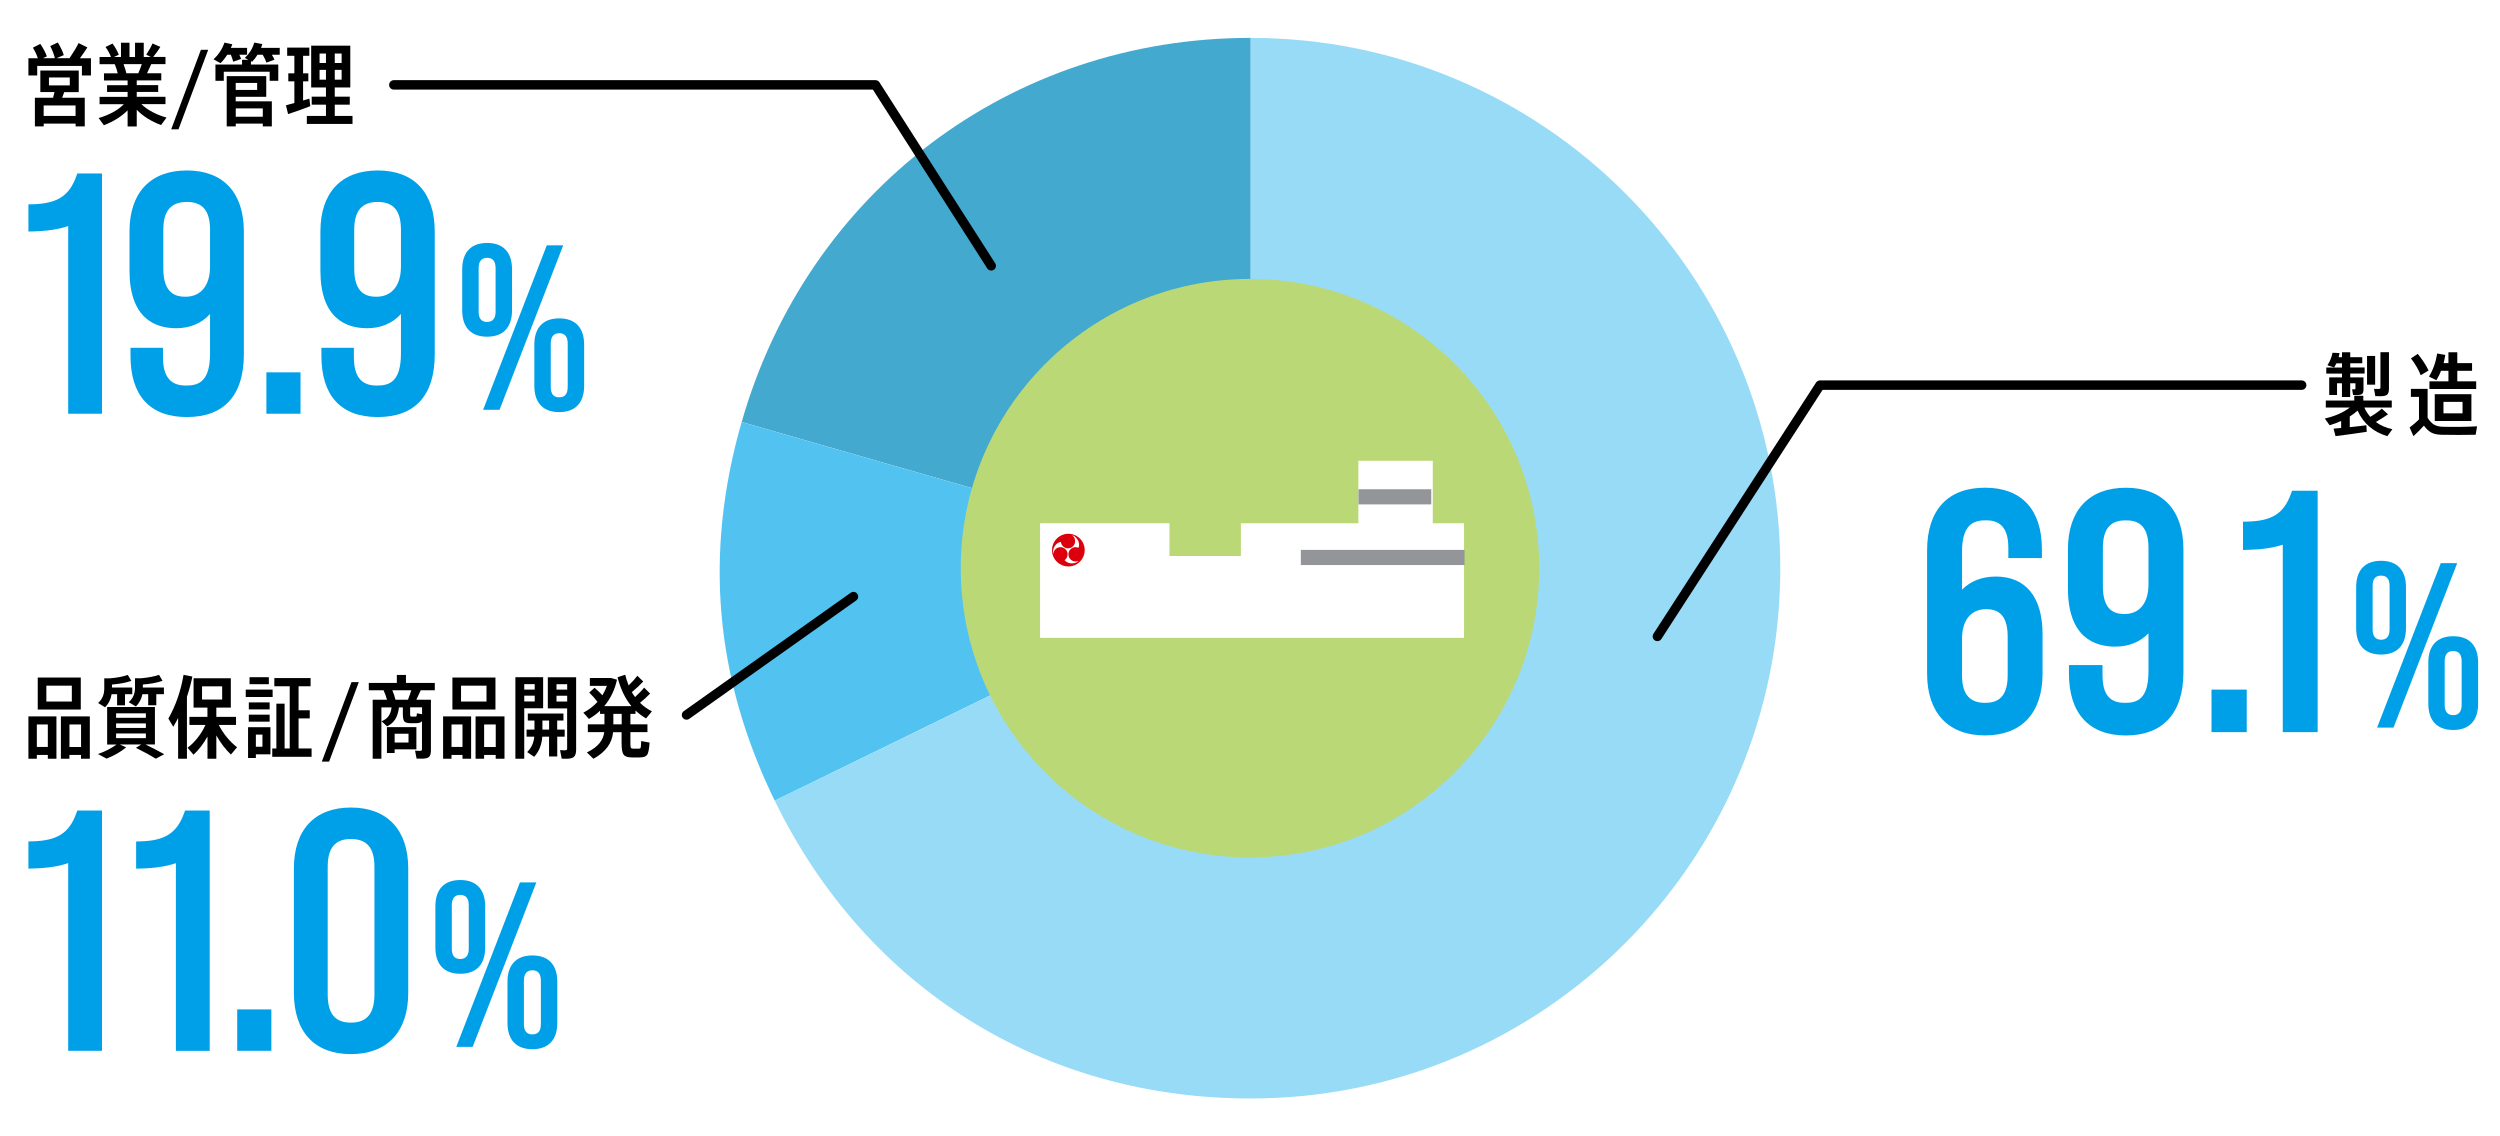
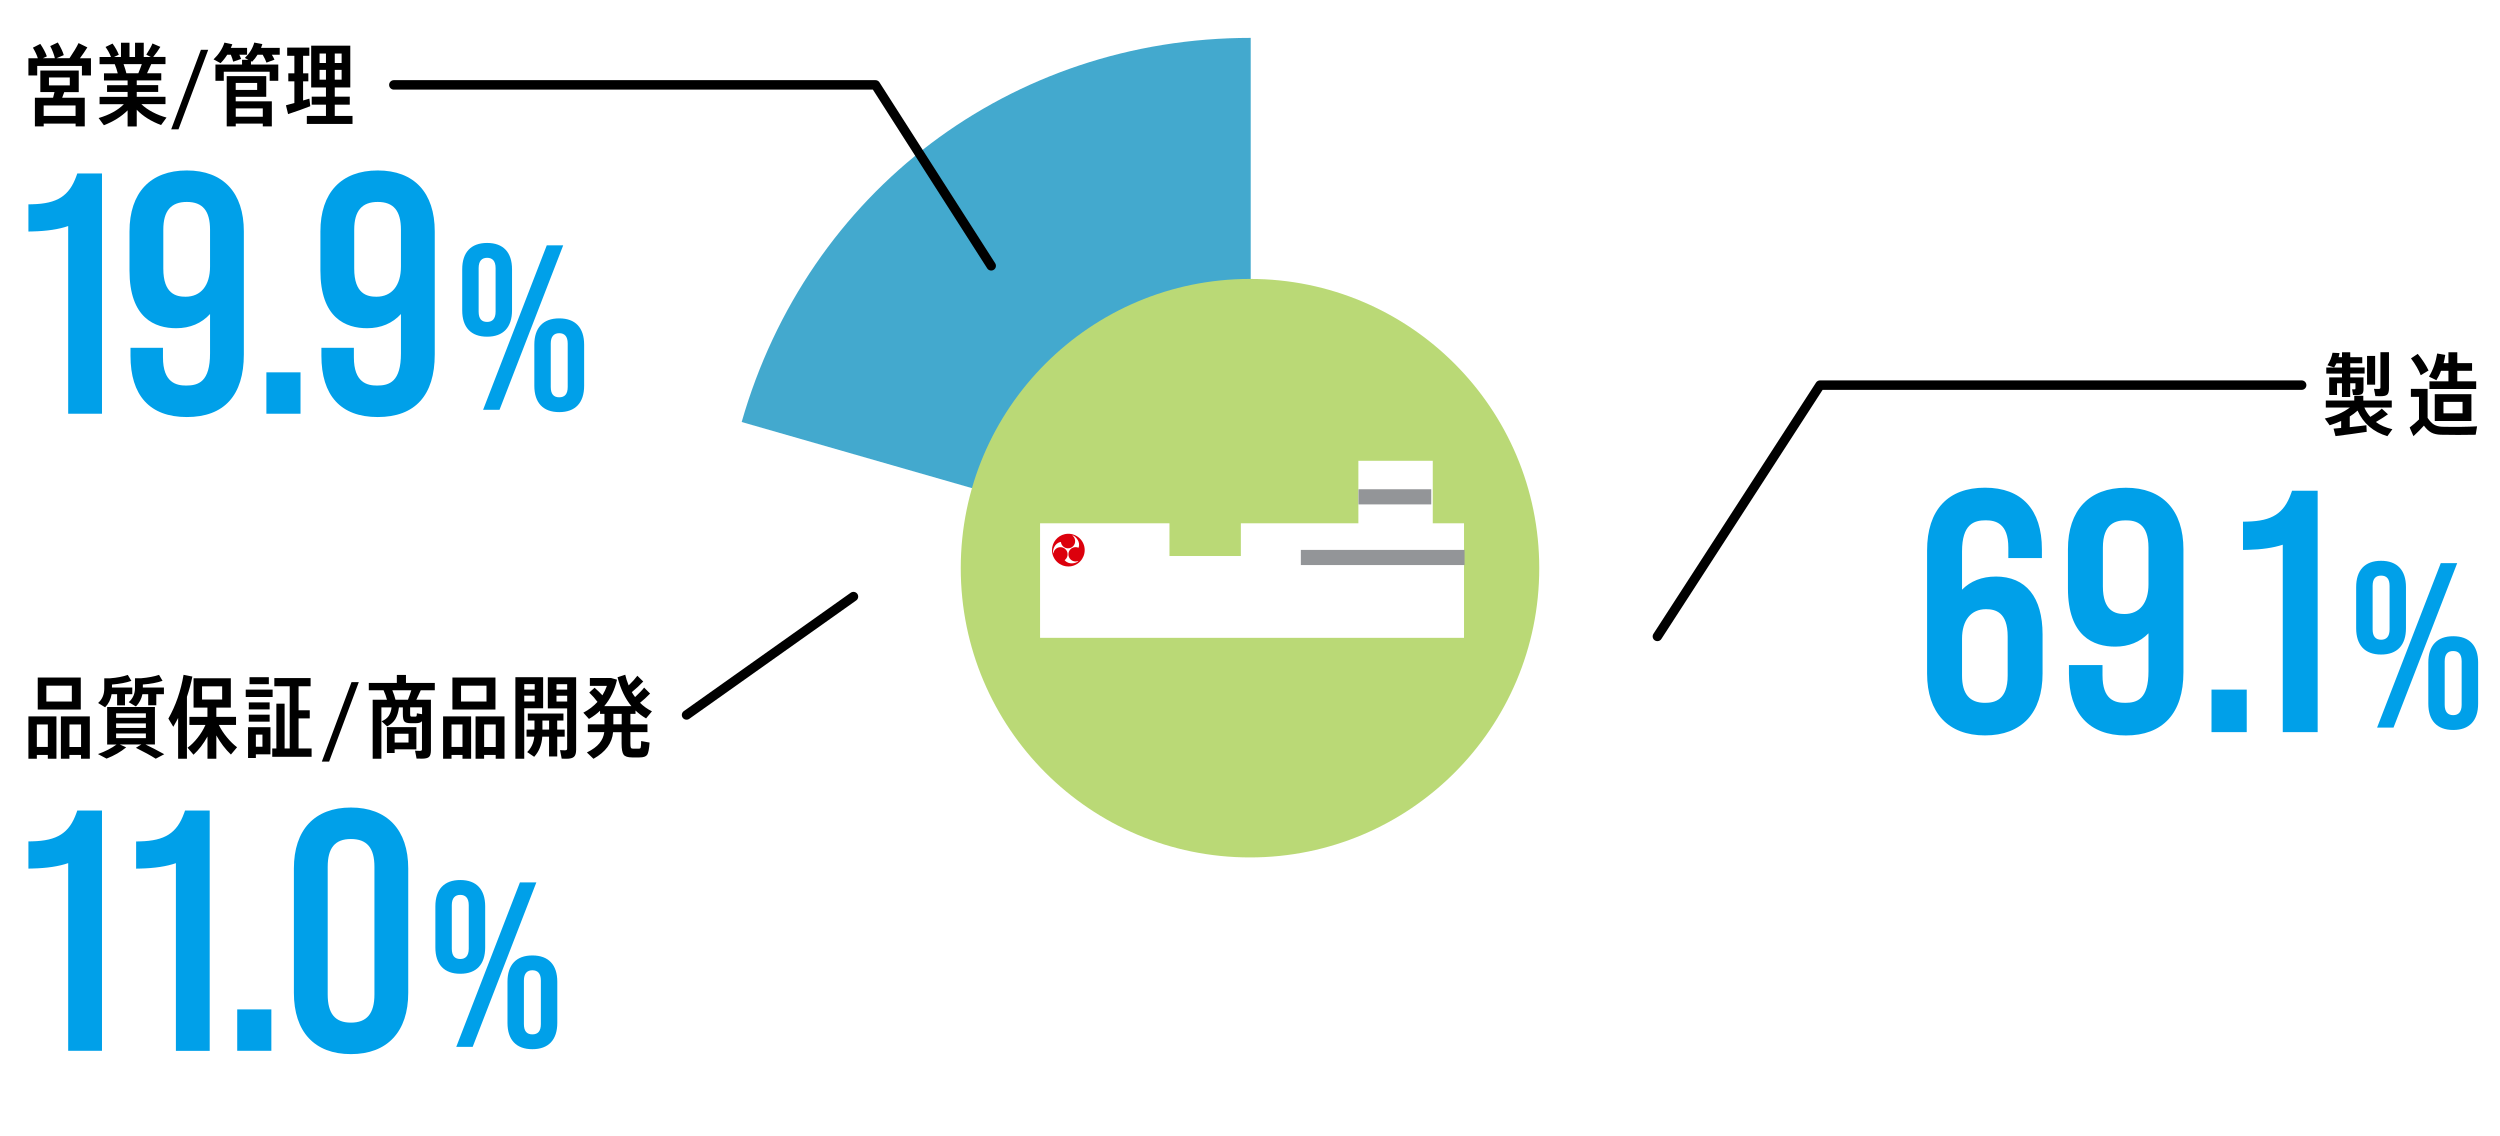
<svg xmlns="http://www.w3.org/2000/svg" width="528" height="240" viewBox="0 0 528 240" fill="none">
  <rect x="0" y="0" width="528" height="240" fill="#333333" stroke="none" />
  <g clip-path="url(#clip0_2817_34092)">
    <path d="M528 0H0V240H528V0Z" fill="white" />
    <path d="M264.151 120L156.641 89.13C170.601 40.37 213.501 8 264.151 8V120Z" fill="#43A9CE" />
-     <path d="M264.15 120L163.62 169.1C150.95 143.08 148.66 116.96 156.63 89.13L264.14 120H264.15Z" fill="#52C3F1" />
-     <path d="M264.15 120V8C325.92 8 376 58.14 376 120C376 181.86 325.92 232 264.15 232C220.17 232 182.9 208.68 163.62 169.1L264.15 120Z" fill="#97DBF7" />
    <path d="M264 181.09C297.739 181.09 325.09 153.739 325.09 120C325.09 86.261 297.739 58.91 264 58.91C230.261 58.91 202.91 86.261 202.91 120C202.91 153.739 230.261 181.09 264 181.09Z" fill="#BAD976" />
    <path d="M237.57 134.71H219.66V110.52H246.99V117.43H262.07V110.52H286.89V97.32H302.6V110.52H309.2V134.71H237.57Z" fill="white" />
    <path d="M309.32 116.14H274.74V119.34H309.32V116.14Z" fill="#939598" />
    <path d="M302.28 103.33H286.91V106.53H302.28V103.33Z" fill="#939598" />
    <path d="M222.261 116.92C222.671 118.78 224.511 119.96 226.371 119.56C228.231 119.16 229.411 117.31 229.011 115.45C228.611 113.59 226.761 112.41 224.901 112.81C223.331 113.15 222.201 114.54 222.181 116.15C222.181 116.41 222.201 116.67 222.261 116.92ZM226.471 113.09H226.601C227.101 113.25 228.291 114.4 227.781 115.69C227.021 115.35 226.121 115.69 225.781 116.45C225.441 117.21 225.781 118.11 226.541 118.45C226.921 118.62 227.361 118.63 227.751 118.46C227.731 118.5 227.701 118.53 227.681 118.57C227.301 118.94 225.711 119.39 224.851 118.3C225.531 117.81 225.681 116.86 225.191 116.19C224.701 115.51 223.751 115.36 223.081 115.85C222.741 116.1 222.521 116.48 222.461 116.89C222.441 116.85 222.421 116.82 222.411 116.78C222.281 116.26 222.691 114.66 224.061 114.46C224.151 115.29 224.891 115.89 225.721 115.8C226.551 115.71 227.151 114.97 227.061 114.14C227.021 113.72 226.801 113.34 226.471 113.09Z" fill="#DC000C" />
    <path d="M421.47 121.77C418.58 121.77 416.15 122.74 414.38 124.54V116.49C414.38 110.67 416.91 109.89 419.38 109.89C421.43 109.89 424.16 110.49 424.16 115.65V117.87H431.25V116C431.25 107.62 426.98 103 419.23 103C411.48 103 407 107.59 407 116.28V142.25C407 150.55 411.46 155.32 419.23 155.32C427 155.32 431.39 150.56 431.39 142.25V133.99C431.39 126.1 427.87 121.76 421.47 121.76V121.77ZM419.23 148.44C415.96 148.44 414.38 146.55 414.38 142.68V134.91C414.38 130.99 416.27 128.66 419.44 128.66C421.4 128.66 424.02 129.26 424.02 134.42V142.68C424.02 147.85 421.29 148.44 419.23 148.44ZM448.98 103.01C441.21 103.01 436.75 107.75 436.75 116.01V124.27C436.75 134.44 442.18 136.57 446.74 136.57C449.58 136.57 451.99 135.59 453.76 133.75V141.77C453.76 147.64 451.39 148.44 448.84 148.44C446.61 148.44 444.05 147.78 444.05 142.61V140.46H436.96V142.26C436.96 150.69 441.23 155.33 448.98 155.33C456.73 155.33 461.14 150.71 461.14 141.98V116.01C461.14 107.75 456.71 103.01 448.98 103.01ZM444.13 115.66C444.13 110.49 446.9 109.9 448.98 109.9C451.06 109.9 453.76 110.5 453.76 115.66V123.43C453.76 127.35 451.87 129.68 448.7 129.68C446.74 129.68 444.13 129.07 444.13 123.85V115.66ZM467.07 145.64H474.51V154.62H467.07V145.64ZM484.08 103.64H489.49V154.63H482.12V115.04C480.15 115.7 477.66 116.06 474.7 116.13L473.72 116.15V110.18L474.65 110.16C479.86 110.03 482.36 108.44 483.85 104.28L484.08 103.65V103.64ZM518.12 134.37C514.7 134.37 512.86 136.35 512.86 139.93V148.61C512.86 152.18 514.7 154.17 518.12 154.17C521.54 154.17 523.38 152.19 523.38 148.61V139.93C523.38 136.36 521.54 134.37 518.12 134.37ZM519.9 148.86C519.9 150.4 519.2 151.04 518.11 151.04C517.02 151.04 516.32 150.39 516.32 148.86V139.68C516.32 138.14 516.97 137.5 518.11 137.5C519.25 137.5 519.9 138.14 519.9 139.68V148.86ZM518.96 118.94L505.51 153.67H502.04L515.49 118.94H518.96ZM508.14 132.68V124C508.14 120.43 506.3 118.44 502.88 118.44C499.46 118.44 497.62 120.42 497.62 124V132.68C497.62 136.25 499.46 138.24 502.88 138.24C506.3 138.24 508.14 136.26 508.14 132.68ZM501.1 132.93V123.75C501.1 122.21 501.74 121.57 502.89 121.57C504.04 121.57 504.68 122.22 504.68 123.75V132.93C504.68 134.47 503.99 135.11 502.89 135.11C501.79 135.11 501.1 134.47 501.1 132.93Z" fill="#00A0E9" />
-     <path fill-rule="evenodd" clip-rule="evenodd" d="M504.34 87.5L503.04 86.31V86.3C502.55 86.77 501.74 87.35 500.61 88.04C500.08 87.44 499.66 86.79 499.35 86.07H505.14V84.6H499.13V83.6H497.22V84.6H491.21V86.07H496.29C494.88 87.14 493.12 87.91 491 88.39L492.02 89.82C492.81 89.58 493.62 89.28 494.45 88.91V90.38C494.17 90.42 493.64 90.47 492.85 90.53L493.26 92.11C495.46 91.84 497.66 91.53 499.85 91.2L499.78 89.81C499.621 89.838 499.165 89.892 498.421 89.981C498.369 89.987 498.315 89.994 498.26 90C497.41 90.1 496.75 90.17 496.27 90.22V87.96C496.86 87.6 497.41 87.19 497.92 86.72C499.14 89.43 501.24 91.23 504.21 92.12L505.27 90.65C503.9 90.34 502.73 89.84 501.78 89.13C502.92 88.46 503.77 87.92 504.34 87.5ZM494.63 78.9V79.72L494.62 79.71H491.93V83.42H493.58V80.95H494.62V83.84H496.36V80.95H497.47V82.06C497.47 82.17 497.41 82.23 497.27 82.23H496.77L496.96 83.42C497.13 83.44 497.39 83.44 497.74 83.44C498.29 83.44 498.67 83.36 498.87 83.19C499.07 83.03 499.17 82.7 499.17 82.2V79.71H496.37V78.89H499.41V77.61H496.37V76.72H498.91V75.44H496.37V74.4H494.63V75.44H493.91C493.97 75.26 494.04 74.97 494.11 74.57L492.63 74.5C492.45 75.44 492.09 76.32 491.55 77.15L492.98 77.6C493.15 77.32 493.31 77.03 493.46 76.73H494.63V77.62H491.31V78.9H494.63ZM501.63 81.24V75.17H499.92V81.24H501.63ZM501.39 82.13L501.67 83.67L501.68 83.66C501.91 83.68 502.28 83.68 502.79 83.68H502.79C503.47 83.68 503.93 83.57 504.18 83.34C504.43 83.11 504.55 82.67 504.55 82.03V74.39H502.75V81.87C502.75 82.06 502.61 82.15 502.34 82.15C501.89 82.15 501.58 82.14 501.39 82.13ZM512.71 88.25V82.13H509.18V83.82H510.89V88.59C510.26 89.21 509.6 89.77 508.92 90.28L509.72 92.12C510.6 91.31 511.34 90.57 511.93 89.89C512.44 90.59 512.96 91.07 513.5 91.36C514.03 91.64 514.71 91.79 515.51 91.82C517.94 91.87 520.39 91.87 522.86 91.82L523.16 90.04C521.05 90.16 518.6 90.19 515.79 90.13C515.11 90.1 514.53 89.95 514.07 89.68C513.61 89.41 513.16 88.93 512.71 88.25ZM511.26 79.25L512.91 78.25C512.4 77.16 511.64 75.99 510.63 74.74L509.2 75.69C510.15 76.96 510.84 78.15 511.26 79.25ZM515.54 78.31H517.1H517.11V80.54H513.1V82.15H522.97V80.54H518.98V78.31H522.1V76.7H518.98V74.4H517.11V76.7H516.09C516.22 76.18 516.34 75.6 516.44 74.96L514.73 74.66C514.45 76.47 513.88 78.09 513 79.54L514.56 80.3C514.95 79.69 515.28 79.03 515.54 78.31ZM514.22 88.92H521.96V83.26H514.22V88.92ZM516.06 87.29V84.88H520.09V87.29H516.06Z" fill="black" />
+     <path fill-rule="evenodd" clip-rule="evenodd" d="M504.34 87.5L503.04 86.31V86.3C502.55 86.77 501.74 87.35 500.61 88.04C500.08 87.44 499.66 86.79 499.35 86.07H505.14V84.6H499.13V83.6H497.22V84.6H491.21V86.07H496.29C494.88 87.14 493.12 87.91 491 88.39L492.02 89.82C492.81 89.58 493.62 89.28 494.45 88.91V90.38C494.17 90.42 493.64 90.47 492.85 90.53L493.26 92.11C495.46 91.84 497.66 91.53 499.85 91.2L499.78 89.81C499.621 89.838 499.165 89.892 498.421 89.981C498.369 89.987 498.315 89.994 498.26 90C497.41 90.1 496.75 90.17 496.27 90.22V87.96C496.86 87.6 497.41 87.19 497.92 86.72C499.14 89.43 501.24 91.23 504.21 92.12L505.27 90.65C503.9 90.34 502.73 89.84 501.78 89.13C502.92 88.46 503.77 87.92 504.34 87.5ZM494.63 78.9V79.72L494.62 79.71H491.93V83.42H493.58V80.95H494.62V83.84H496.36V80.95H497.47V82.06C497.47 82.17 497.41 82.23 497.27 82.23H496.77L496.96 83.42C497.13 83.44 497.39 83.44 497.74 83.44C498.29 83.44 498.67 83.36 498.87 83.19C499.07 83.03 499.17 82.7 499.17 82.2V79.71H496.37V78.89H499.41V77.61H496.37V76.72H498.91V75.44H496.37V74.4H494.63V75.44H493.91C493.97 75.26 494.04 74.97 494.11 74.57L492.63 74.5C492.45 75.44 492.09 76.32 491.55 77.15L492.98 77.6C493.15 77.32 493.31 77.03 493.46 76.73H494.63V77.62H491.31V78.9H494.63ZM501.63 81.24V75.17H499.92V81.24H501.63ZM501.39 82.13L501.68 83.66C501.91 83.68 502.28 83.68 502.79 83.68H502.79C503.47 83.68 503.93 83.57 504.18 83.34C504.43 83.11 504.55 82.67 504.55 82.03V74.39H502.75V81.87C502.75 82.06 502.61 82.15 502.34 82.15C501.89 82.15 501.58 82.14 501.39 82.13ZM512.71 88.25V82.13H509.18V83.82H510.89V88.59C510.26 89.21 509.6 89.77 508.92 90.28L509.72 92.12C510.6 91.31 511.34 90.57 511.93 89.89C512.44 90.59 512.96 91.07 513.5 91.36C514.03 91.64 514.71 91.79 515.51 91.82C517.94 91.87 520.39 91.87 522.86 91.82L523.16 90.04C521.05 90.16 518.6 90.19 515.79 90.13C515.11 90.1 514.53 89.95 514.07 89.68C513.61 89.41 513.16 88.93 512.71 88.25ZM511.26 79.25L512.91 78.25C512.4 77.16 511.64 75.99 510.63 74.74L509.2 75.69C510.15 76.96 510.84 78.15 511.26 79.25ZM515.54 78.31H517.1H517.11V80.54H513.1V82.15H522.97V80.54H518.98V78.31H522.1V76.7H518.98V74.4H517.11V76.7H516.09C516.22 76.18 516.34 75.6 516.44 74.96L514.73 74.66C514.45 76.47 513.88 78.09 513 79.54L514.56 80.3C514.95 79.69 515.28 79.03 515.54 78.31ZM514.22 88.92H521.96V83.26H514.22V88.92ZM516.06 87.29V84.88H520.09V87.29H516.06Z" fill="black" />
    <path d="M350.04 134.41L384.39 81.34H486.11" stroke="black" stroke-width="2" stroke-linecap="round" stroke-linejoin="round" />
    <path d="M16.33 171.18H21.54V221.93H14.4V182.29C12.42 182.98 9.89 183.36 6.86 183.43L6 183.45V177.71L6.82 177.69C12.09 177.56 14.62 175.95 16.13 171.73L16.33 171.17V171.18ZM38.88 171.74C37.37 175.95 34.84 177.57 29.57 177.7L28.75 177.72V183.46L29.61 183.44C32.64 183.37 35.17 182.99 37.15 182.3V221.94H44.29V171.19H39.08L38.88 171.75V171.74ZM50.1 221.93H57.31V213.18H50.1V221.93ZM86.22 183.43V209.68C86.22 217.91 81.81 222.63 74.11 222.63C66.41 222.63 62.07 217.91 62.07 209.68V183.43C62.07 175.24 66.46 170.55 74.11 170.55C81.76 170.55 86.22 175.24 86.22 183.43ZM69.21 210.03C69.21 214.09 70.77 215.98 74.11 215.98C77.45 215.98 79.08 214.09 79.08 210.03V183.08C79.08 179.07 77.5 177.2 74.11 177.2C70.72 177.2 69.21 179.12 69.21 183.08V210.03ZM109.81 186.36L96.36 221.1H99.83L113.28 186.36H109.81ZM117.7 207.35V216.03C117.7 219.6 115.86 221.59 112.44 221.59C109.02 221.59 107.18 219.61 107.18 216.03V207.35C107.18 203.78 109.02 201.79 112.44 201.79C115.86 201.79 117.7 203.77 117.7 207.35ZM114.23 207.1C114.23 205.56 113.54 204.92 112.44 204.92C111.34 204.92 110.65 205.57 110.65 207.1V216.28C110.65 217.82 111.29 218.46 112.44 218.46C113.59 218.46 114.23 217.81 114.23 216.28V207.1ZM97.21 205.66C93.79 205.66 91.95 203.68 91.95 200.1V191.42C91.95 187.85 93.79 185.86 97.21 185.86C100.63 185.86 102.47 187.85 102.47 191.42V200.1C102.47 203.67 100.63 205.66 97.21 205.66ZM97.21 202.54C98.3 202.54 99 201.9 99 200.36V191.18C99 189.64 98.3 189 97.21 189C96.12 189 95.42 189.65 95.42 191.18V200.36C95.42 201.9 96.07 202.54 97.21 202.54Z" fill="#00A0E9" />
    <path fill-rule="evenodd" clip-rule="evenodd" d="M134.93 158.12H133.71H133.68C133.45 158.12 133.31 158.05 133.24 157.92C133.17 157.79 133.14 157.49 133.14 157.02V154.63H136.74V152.98H133.14V150.77H134.22V150.06C134.87 150.68 135.61 151.24 136.45 151.73L137.69 150.23C136.75 149.77 135.91 149.17 135.17 148.43C135.9 147.85 136.61 147.2 137.3 146.48L136.04 145.22C135.67 145.71 135.03 146.38 134.13 147.22C133.89 146.91 133.66 146.56 133.44 146.18C134.34 145.45 135.14 144.7 135.85 143.93L134.61 142.72C134.16 143.33 133.55 144.01 132.77 144.76C132.44 143.94 132.2 143.18 132.05 142.5L130.42 143.04C131.07 145.54 132.05 147.57 133.35 149.13H127.62C128.94 147.56 129.84 145.7 130.31 143.55L129.07 143.2H124.58V144.85H128.18C127.95 145.5 127.64 146.17 127.23 146.85C126.77 146.35 126.22 145.82 125.58 145.25L124.45 146.27C125.15 146.95 125.73 147.61 126.19 148.24C125.37 149.14 124.37 149.9 123.2 150.52L124.39 151.84C125.34 151.28 126.12 150.69 126.73 150.1V150.77H127.66V152.98H124.15V154.63H127.62C127.51 155.5 127.17 156.28 126.6 156.98C126.03 157.68 125.15 158.33 123.95 158.92L125.34 160.26C127.92 158.81 129.29 156.94 129.48 154.64H131.28V157.03C131.28 158.23 131.43 159.02 131.72 159.4C132.01 159.78 132.61 159.97 133.51 159.97H135.07C135.88 159.97 136.41 159.79 136.67 159.43C136.93 159.07 137.1 158.2 137.19 156.83L135.41 156.51C135.4 157.25 135.37 157.7 135.32 157.87C135.27 158.04 135.14 158.12 134.93 158.12ZM131.3 150.77V152.98H129.54V150.77H131.3ZM40.63 142.89L38.77 142.52V142.51C38.19 145.93 37.12 149.01 35.56 151.77L36.6 153.5C37.07 152.69 37.41 152.06 37.62 151.63V160.24H39.48V147.16C39.96 145.72 40.35 144.3 40.63 142.89ZM46.21 153.11H49.85V151.4H45.69V149.45H48.75V143.25H40.88V149.45H43.81V151.4H40.01V153.11H43.39C42.97 154.06 42.42 154.97 41.73 155.83C41.05 156.69 40.34 157.39 39.61 157.92L40.87 159.4C42 158.36 42.98 157.08 43.82 155.56V160.24H45.69V155.32C46.58 156.91 47.61 158.26 48.77 159.36L50.07 157.82C49.34 157.27 48.63 156.58 47.94 155.74C47.24 154.9 46.67 154.03 46.21 153.11ZM42.67 147.74V144.96H46.92V147.74H42.67ZM32.739 157.23H32.719V149.32H22.63V157.24H24.619C23.57 158.02 22.259 158.69 20.689 159.26L22.509 160.22C24.149 159.57 25.52 158.78 26.649 157.84L25.299 157.23H29.849L28.7 157.94C30.439 158.8 31.84 159.57 32.889 160.24L34.69 159.29C33.219 158.47 31.89 157.79 30.72 157.23H32.719V157.24L32.739 157.23ZM24.72 146.62H23.57C23.399 147.7 22.939 148.62 22.2 149.38L20.72 148.47C21.59 147.7 22.02 146.69 22.02 145.43V143.26H23.239C24.739 143.14 25.989 142.9 26.989 142.54L27.75 143.8C26.649 144.18 25.279 144.44 23.649 144.58V145.21H27.939V146.62H26.399V148.96H24.73V146.62H24.72ZM24.52 150.65V151.6H30.809V150.65H24.52ZM24.52 152.78V153.74H30.809V152.78H24.52ZM24.52 154.91V155.89H30.809V154.91H24.52ZM28.709 149.21L27.189 148.3C28.07 147.52 28.509 146.53 28.509 145.33V143.25H29.79C31.34 143.11 32.599 142.87 33.59 142.53L34.33 143.79C33.179 144.19 31.79 144.45 30.169 144.57V145.2H34.62V146.61H33.01V148.95H31.299V146.61H30.079C29.88 147.61 29.419 148.48 28.709 149.21ZM6 160.24V151.3H11.92V160.24H10.1V159.44H7.78V160.24H6ZM10.1 153H7.78V157.75H10.1V153ZM17.06 143.09V149.86H7.97V143.09H17.06ZM15.17 148.16V144.82H9.79V148.16H15.17ZM12.87 151.3H18.97V160.24H17.11V159.44H14.66V160.24H12.86V151.3H12.87ZM14.67 157.76H17.12V153.01H14.67V157.76ZM57.579 145.64V147.2H51.899V145.64H57.579ZM57.119 153.58V159.31H54.039V160.09H52.389V153.58H57.119ZM56.949 148.35V149.82H52.549V148.35H56.949ZM52.549 152.41V150.94H56.949V152.41H52.549ZM56.779 143.02V144.5H52.699V143.02H56.779ZM55.429 155.15H54.039V157.71H55.429V155.15ZM63.059 158.08H65.809V159.84H57.499V158.08H58.369V148.62H60.109V158.08H61.189V144.94H57.939V143.21H65.599V144.94H63.059V150.01H65.419V151.72H63.059V158.08ZM75.78 144.06H74.24L67.97 160.85H69.51L75.78 144.06ZM91.83 145.79H88.86C88.81 145.91 88.5 146.58 87.93 147.78H91.01V158.45C91.01 159.14 90.88 159.61 90.61 159.86C90.34 160.11 89.85 160.23 89.13 160.23H89.129C88.599 160.23 88.21 160.23 87.98 160.21L87.66 158.54C87.86 158.57 88.19 158.58 88.64 158.58C88.83 158.58 88.95 158.56 89.02 158.51C89.09 158.46 89.12 158.37 89.12 158.25V152.31C88.91 152.6 88.48 152.74 87.82 152.74H86.76C86.07 152.74 85.61 152.61 85.4 152.36C85.18 152.11 85.08 151.57 85.08 150.75V149.4H84.26C84.14 150.39 83.89 151.21 83.51 151.85C83.13 152.49 82.55 153.01 81.76 153.41L80.59 152.33C81.27 152.06 81.77 151.68 82.09 151.2C82.41 150.72 82.62 150.12 82.7 149.4H80.55V160.25H78.71V147.78H81.73C81.56 147.12 81.32 146.46 81.01 145.79H77.89V144.23H83.81V142.54H85.74V144.23H91.83V145.79ZM87.93 158.26H83.35V159.04H81.72V153.57H87.94V158.26H87.93ZM83.53 147.78H86.16C86.47 146.98 86.7 146.31 86.87 145.79H82.86C83.14 146.46 83.37 147.12 83.53 147.78ZM86.28 154.96H83.35V156.83H86.28V154.96ZM89.14 150.84V149.39H86.62V150.74C86.62 151 86.64 151.17 86.68 151.24C86.72 151.31 86.82 151.35 86.97 151.35H87.71C87.85 151.35 87.93 151.31 87.97 151.24C88.01 151.17 88.03 150.97 88.04 150.65L89.13 150.84H89.14ZM93.58 151.3V160.24H95.36V159.44H97.68V160.24H99.5V151.3H93.58ZM95.36 153H97.68V157.75H95.36V153ZM104.64 149.86V143.09H95.55V149.86H104.64ZM102.75 144.82V148.16H97.37V144.82H102.75ZM106.55 151.3H100.45H100.44V160.24H102.24V159.44H104.69V160.24H106.55V151.3ZM104.7 157.76H102.25V153.01H104.7V157.76ZM114.71 149.59H110.72V160.24H108.85V143.02H114.71V149.59ZM112.93 144.49H110.72V145.64H112.93V144.49ZM110.72 148.15H112.93V146.93H110.72V148.15ZM119.26 155.59H117.69V159.76H115.96V155.59H114.53C114.41 157.31 113.84 158.73 112.82 159.84L111.34 158.84C112.22 157.97 112.72 156.89 112.84 155.59H111.21V154.09H112.88V152.18H111.47V150.7H119V152.18H117.68V154.09H119.26V155.59ZM114.56 154.09H115.97V152.18H114.56V154.09ZM121.68 143.03V158.32C121.68 159.05 121.53 159.55 121.23 159.83C120.93 160.11 120.41 160.25 119.65 160.25C119.17 160.25 118.83 160.25 118.63 160.23L118.28 158.43C118.65 158.46 118.97 158.47 119.24 158.47C119.45 158.47 119.59 158.44 119.67 158.39C119.74 158.34 119.78 158.23 119.78 158.07V149.61H115.7V143.04H121.67L121.68 143.03ZM119.79 144.5H117.53V145.65H119.79V144.5ZM117.53 148.16H119.79V146.94H117.53V148.16Z" fill="black" />
    <path d="M145 151L180.25 126" stroke="black" stroke-width="2" stroke-miterlimit="10" stroke-linecap="round" />
    <path d="M16.33 36.63H21.54V87.38H14.4V47.74C12.42 48.43 9.89 48.81 6.86 48.88L6 48.9V43.16L6.82 43.14C12.09 43.01 14.62 41.4 16.13 37.18L16.33 36.62V36.63ZM51.5 48.88V74.85C51.5 83.51 47.34 88.08 39.46 88.08C31.58 88.08 27.56 83.48 27.56 75.13V73.45H34.42V75.48C34.42 80.81 37.22 81.43 39.32 81.43C41.94 81.43 44.36 80.61 44.36 74.64V66.32C42.59 68.27 40.14 69.32 37.22 69.32C32.72 69.32 27.35 67.21 27.35 57.14V48.88C27.35 40.69 31.76 36 39.46 36C47.16 36 51.5 40.69 51.5 48.88ZM34.49 56.72C34.49 62.05 37.17 62.67 39.18 62.67C42.43 62.67 44.36 60.29 44.36 56.3V48.53C44.36 44.52 42.8 42.65 39.46 42.65C36.12 42.65 34.49 44.52 34.49 48.53V56.72ZM56.26 87.38H63.47V78.63H56.26V87.38ZM91.82 48.88V74.85C91.82 83.51 87.66 88.08 79.78 88.08C71.9 88.08 67.88 83.48 67.88 75.13V73.45H74.74V75.48C74.74 80.81 77.54 81.43 79.64 81.43C82.26 81.43 84.68 80.61 84.68 74.64V66.32C82.91 68.27 80.46 69.32 77.54 69.32C73.04 69.32 67.67 67.21 67.67 57.14V48.88C67.67 40.69 72.08 36 79.78 36C87.48 36 91.82 40.69 91.82 48.88ZM74.81 56.72C74.81 62.05 77.49 62.67 79.5 62.67C82.75 62.67 84.68 60.29 84.68 56.3V48.53C84.68 44.52 83.12 42.65 79.78 42.65C76.44 42.65 74.81 44.52 74.81 48.53V56.72ZM102.88 71.11C99.46 71.11 97.62 69.13 97.62 65.55V56.87C97.62 53.3 99.46 51.31 102.88 51.31C106.3 51.31 108.14 53.3 108.14 56.87V65.55C108.14 69.12 106.3 71.11 102.88 71.11ZM102.88 67.99C103.97 67.99 104.67 67.35 104.67 65.81V56.63C104.67 55.09 103.98 54.45 102.88 54.45C101.78 54.45 101.09 55.1 101.09 56.63V65.81C101.09 67.35 101.73 67.99 102.88 67.99ZM115.48 51.81L102.03 86.55H105.5L118.95 51.81H115.48ZM123.37 72.8V81.48C123.37 85.05 121.53 87.04 118.11 87.04C114.69 87.04 112.85 85.06 112.85 81.48V72.8C112.85 69.23 114.69 67.24 118.11 67.24C121.53 67.24 123.37 69.22 123.37 72.8ZM119.9 72.55C119.9 71.01 119.2 70.37 118.11 70.37C117.02 70.37 116.32 71.02 116.32 72.55V81.73C116.32 83.27 116.97 83.91 118.11 83.91C119.25 83.91 119.9 83.26 119.9 81.73V72.55Z" fill="#00A0E9" />
    <path fill-rule="evenodd" clip-rule="evenodd" d="M16.87 12.3H19.21V15.94H17.3V13.92H7.86V15.94H6V12.3H7.99C7.78 11.62 7.43 10.88 6.95 10.07L8.51 9.27C9.13 10.19 9.59 11.06 9.9 11.9L9.07 12.29H11.59C11.39 11.45 11.06 10.6 10.61 9.73L12.21 8.97C12.83 10 13.25 10.89 13.47 11.64L11.95 12.29H14.68C15.53 11.04 16.17 9.98 16.59 9.1L18.45 10.01C17.98 10.76 17.46 11.53 16.89 12.29L16.87 12.3ZM16.63 19.46H13.57C13.537 19.553 13.49 19.674 13.433 19.82L13.433 19.82L13.433 19.82L13.433 19.821C13.404 19.894 13.373 19.974 13.34 20.06C13.23 20.33 13.16 20.52 13.13 20.64H17.9V26.69H15.97V26.11H9.23V26.69H7.37V20.64H11.21C11.38 19.98 11.48 19.59 11.51 19.45H8.52V14.9H16.63V19.45V19.46ZM15.96 24.49V22.28H9.22V24.49H15.96ZM10.34 16.36V18.03H14.74V16.36H10.34ZM34.95 21.99H29.85C30.49 22.62 31.29 23.18 32.24 23.68C33.19 24.18 34.17 24.56 35.17 24.83L34.02 26.41C31.9 25.62 30.19 24.54 28.88 23.18V26.71H26.95V23.31C25.64 24.62 23.97 25.67 21.94 26.45L20.83 24.93C23.09 24.27 24.87 23.3 26.17 22H21.03V20.46H26.95V19.42H22.61V17.99H26.95V16.99H21.96V15.49H24.87C24.71 14.85 24.5 14.2 24.24 13.56H21.03V12.04H23.44C23.17 11.32 22.78 10.62 22.29 9.92L23.77 9.2C24.35 10 24.79 10.79 25.09 11.56L24.07 12.04H25.55V9.02H27.35V12.04H28.52V9.02H30.36V12.04H31.86L30.9 11.54C31.54 10.54 31.98 9.75 32.2 9.18L33.87 9.9C33.44 10.62 32.93 11.33 32.35 12.03H34.95V13.55H31.94C31.89 13.69 31.59 14.33 31.05 15.48H34.06V16.98H28.88V17.98H33.41V19.41H28.88V20.45H34.95V21.99ZM29.95 13.55H26.1C26.4 14.39 26.59 15.03 26.69 15.48H29.21C29.47 14.86 29.72 14.22 29.95 13.55ZM43.97 10.52H42.43L36.16 27.31H37.7L43.97 10.52ZM48.751 11.56H47.991C47.571 12.23 47.101 12.82 46.581 13.34L45.101 12.54C46.211 11.48 46.981 10.29 47.401 9L49.071 9.35C49.051 9.398 49.031 9.448 49.01 9.5L49.01 9.5C48.935 9.685 48.852 9.891 48.751 10.11H52.181V11.56H50.551C50.711 11.89 50.831 12.19 50.921 12.45L49.251 13.03C49.161 12.65 49.001 12.16 48.751 11.56ZM59.081 10.11V11.56H57.411C57.621 11.89 57.811 12.24 57.971 12.6L56.281 13.23C56.111 12.74 55.841 12.18 55.481 11.56H54.391C54.071 12.1 53.681 12.6 53.241 13.04L53.001 12.91V13.63H58.771V17.06H56.951V15.15H47.261V17.06H45.501V13.63H51.121V12.63H52.471L51.711 12.24C52.701 11.29 53.361 10.21 53.701 8.99L55.411 9.31C55.402 9.361 55.329 9.562 55.204 9.908L55.204 9.909L55.131 10.11H59.081ZM49.781 20.44V21.4H57.411V26.69H55.501V26.11H49.791V26.69H47.881V16.08H56.231V20.44H49.791H49.781ZM54.311 17.51H49.781V18.99H54.311V17.51ZM55.501 22.89H49.791V24.65H55.501V22.89ZM65.341 20.833L65.341 20.83H65.351C65.347 20.831 65.344 20.832 65.341 20.833ZM65.531 22.43L65.341 20.833C65.115 20.899 64.878 20.968 64.63 21.04C64.43 21.098 64.223 21.158 64.011 21.22V17.18H65.121V15.49H64.011V11.78H65.331V10.05H60.651V11.78H62.171V15.49H60.891V17.18H62.171V21.76C61.961 21.81 61.651 21.89 61.251 22C60.851 22.11 60.561 22.19 60.391 22.24L60.841 24.1C62.491 23.56 64.061 23 65.531 22.43ZM74.451 24.49H70.701V22.11H73.871V20.42H70.701V18.47H73.981V9.64H65.721V18.47H68.841V20.42H65.831V22.11H68.841V24.49H64.801V26.18H74.451V24.49ZM67.491 13.3V11.3H68.841V13.3H67.491ZM68.841 16.83H67.491V14.75H68.841V16.83ZM72.151 11.3V13.3H70.701V11.3H72.151ZM72.151 14.75V16.83H70.701V14.75H72.151Z" fill="black" />
    <path d="M83.181 17.93H184.901L209.341 56.14" stroke="black" stroke-width="2" stroke-linecap="round" stroke-linejoin="round" />
  </g>
  <defs>
    <clipPath id="clip0_2817_34092">
      <rect width="528" height="240" fill="white" />
    </clipPath>
  </defs>
</svg>